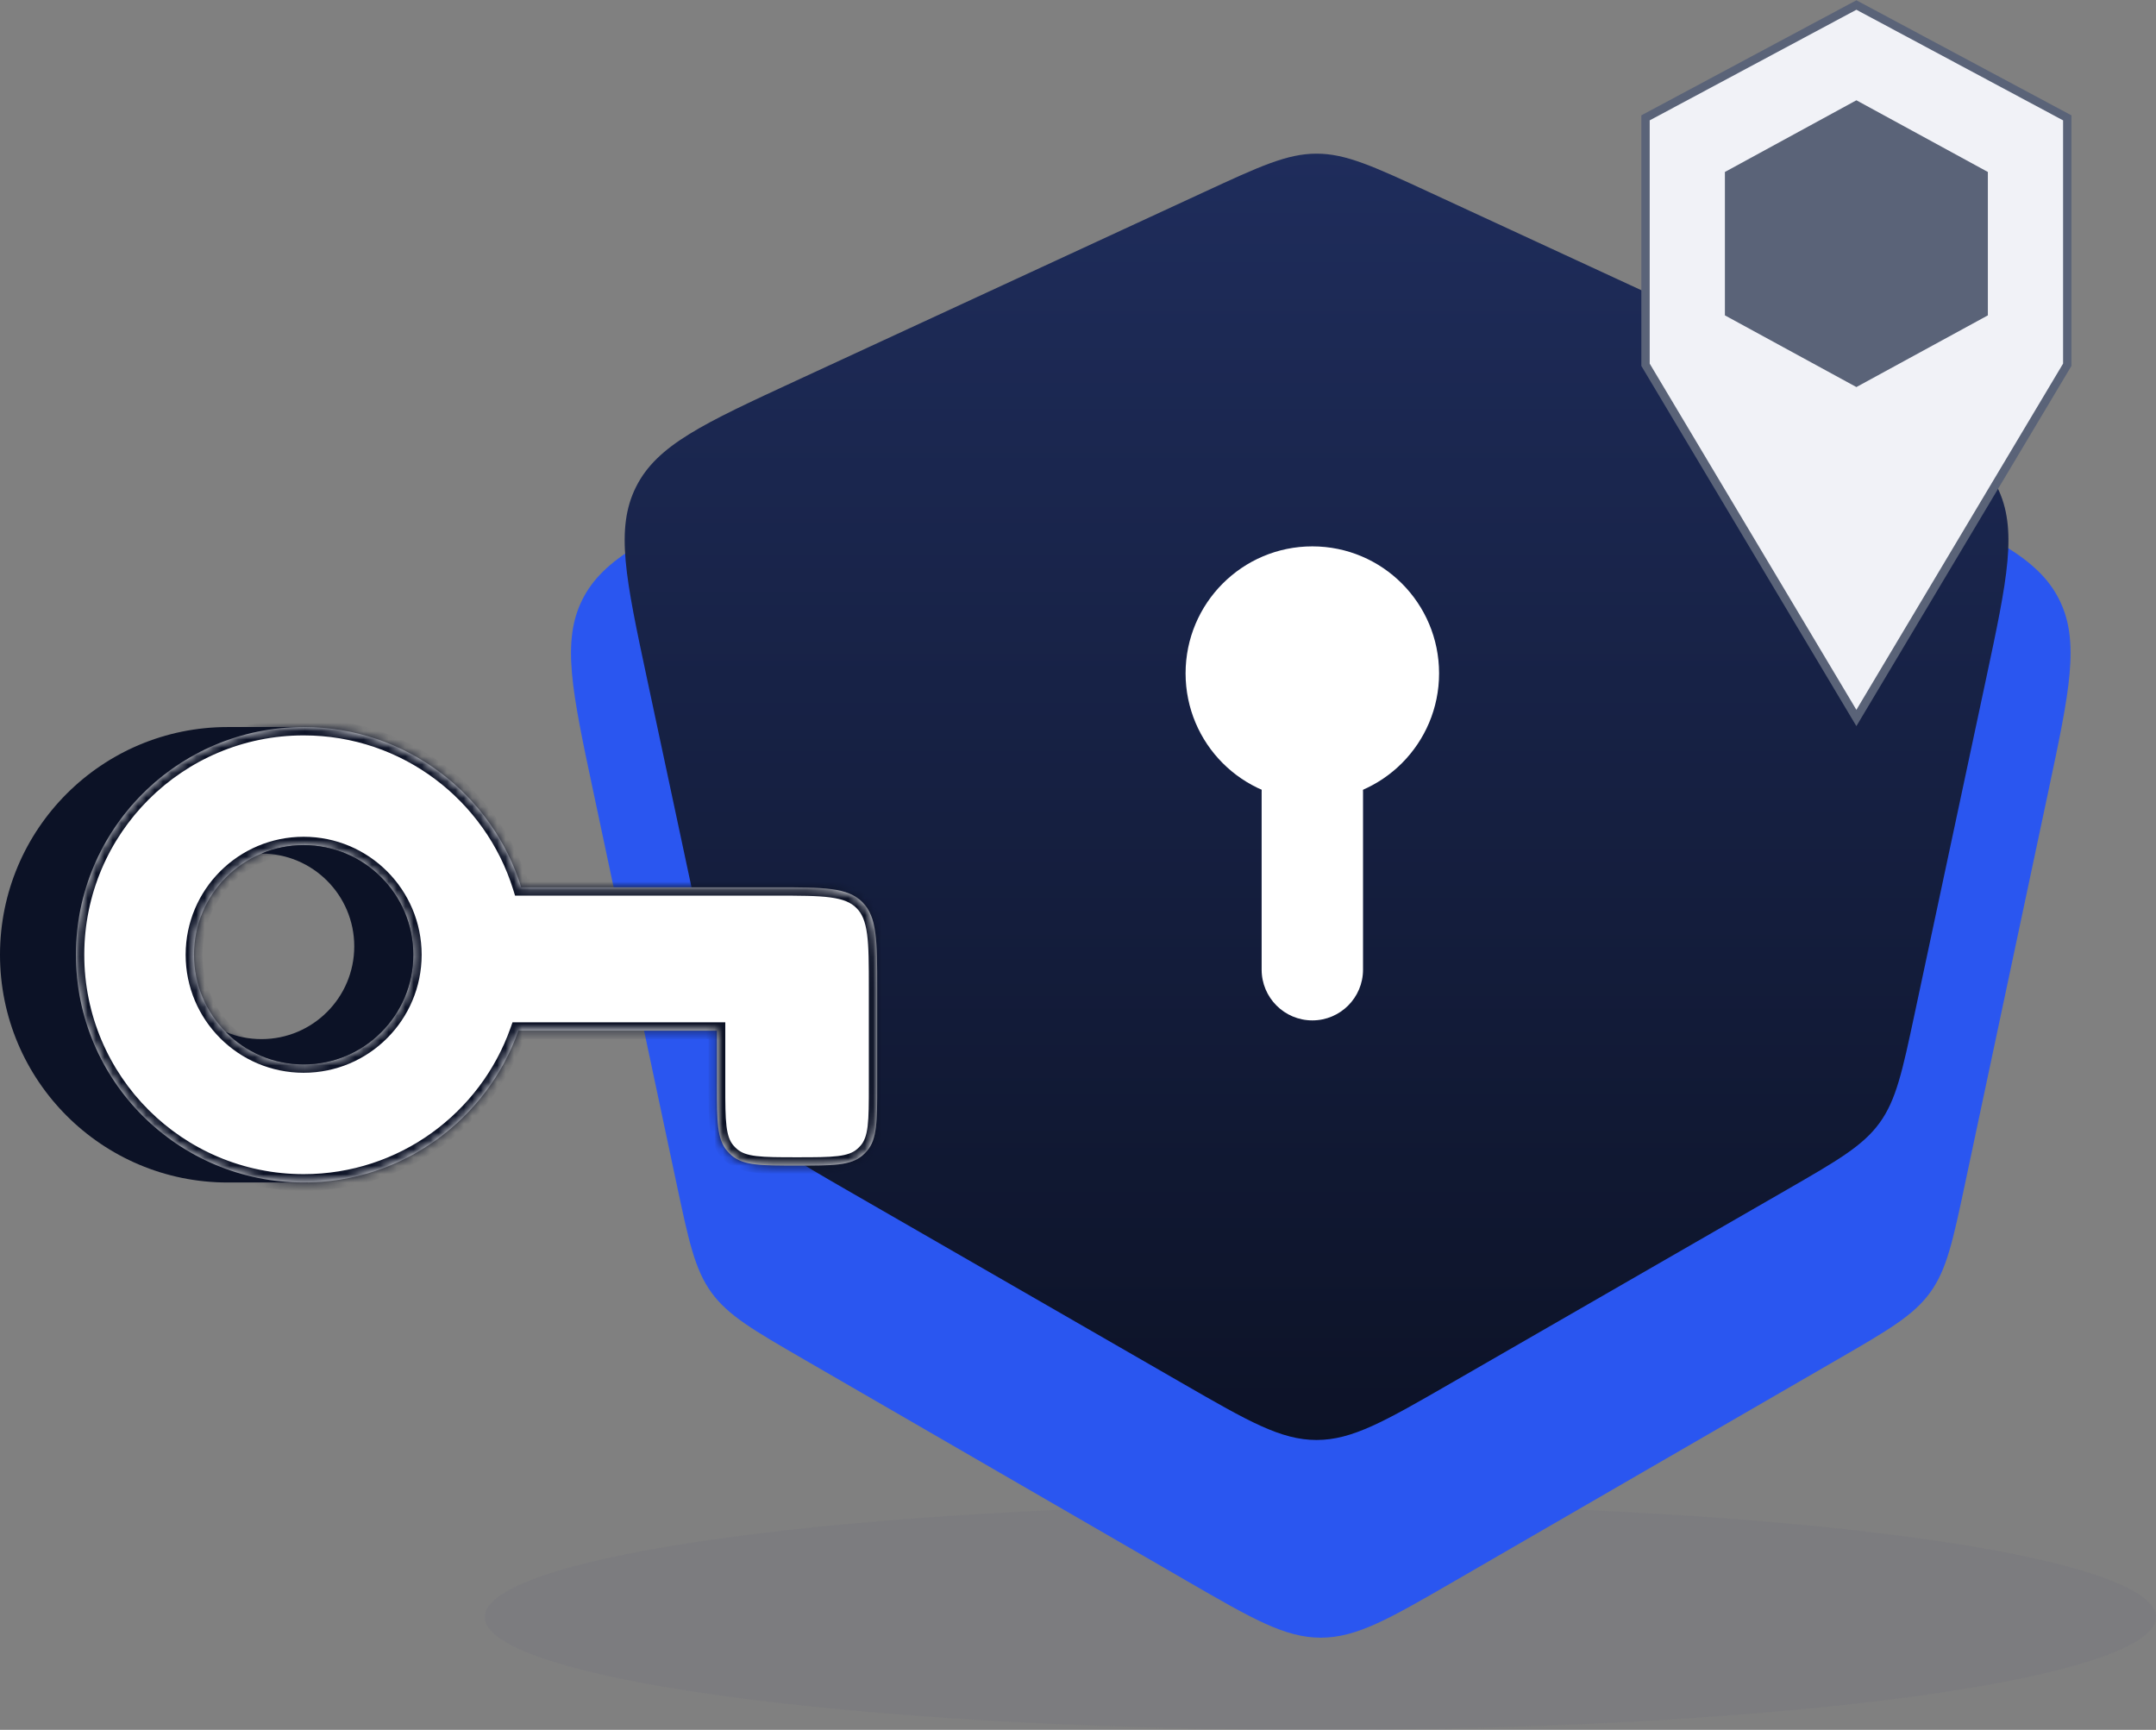
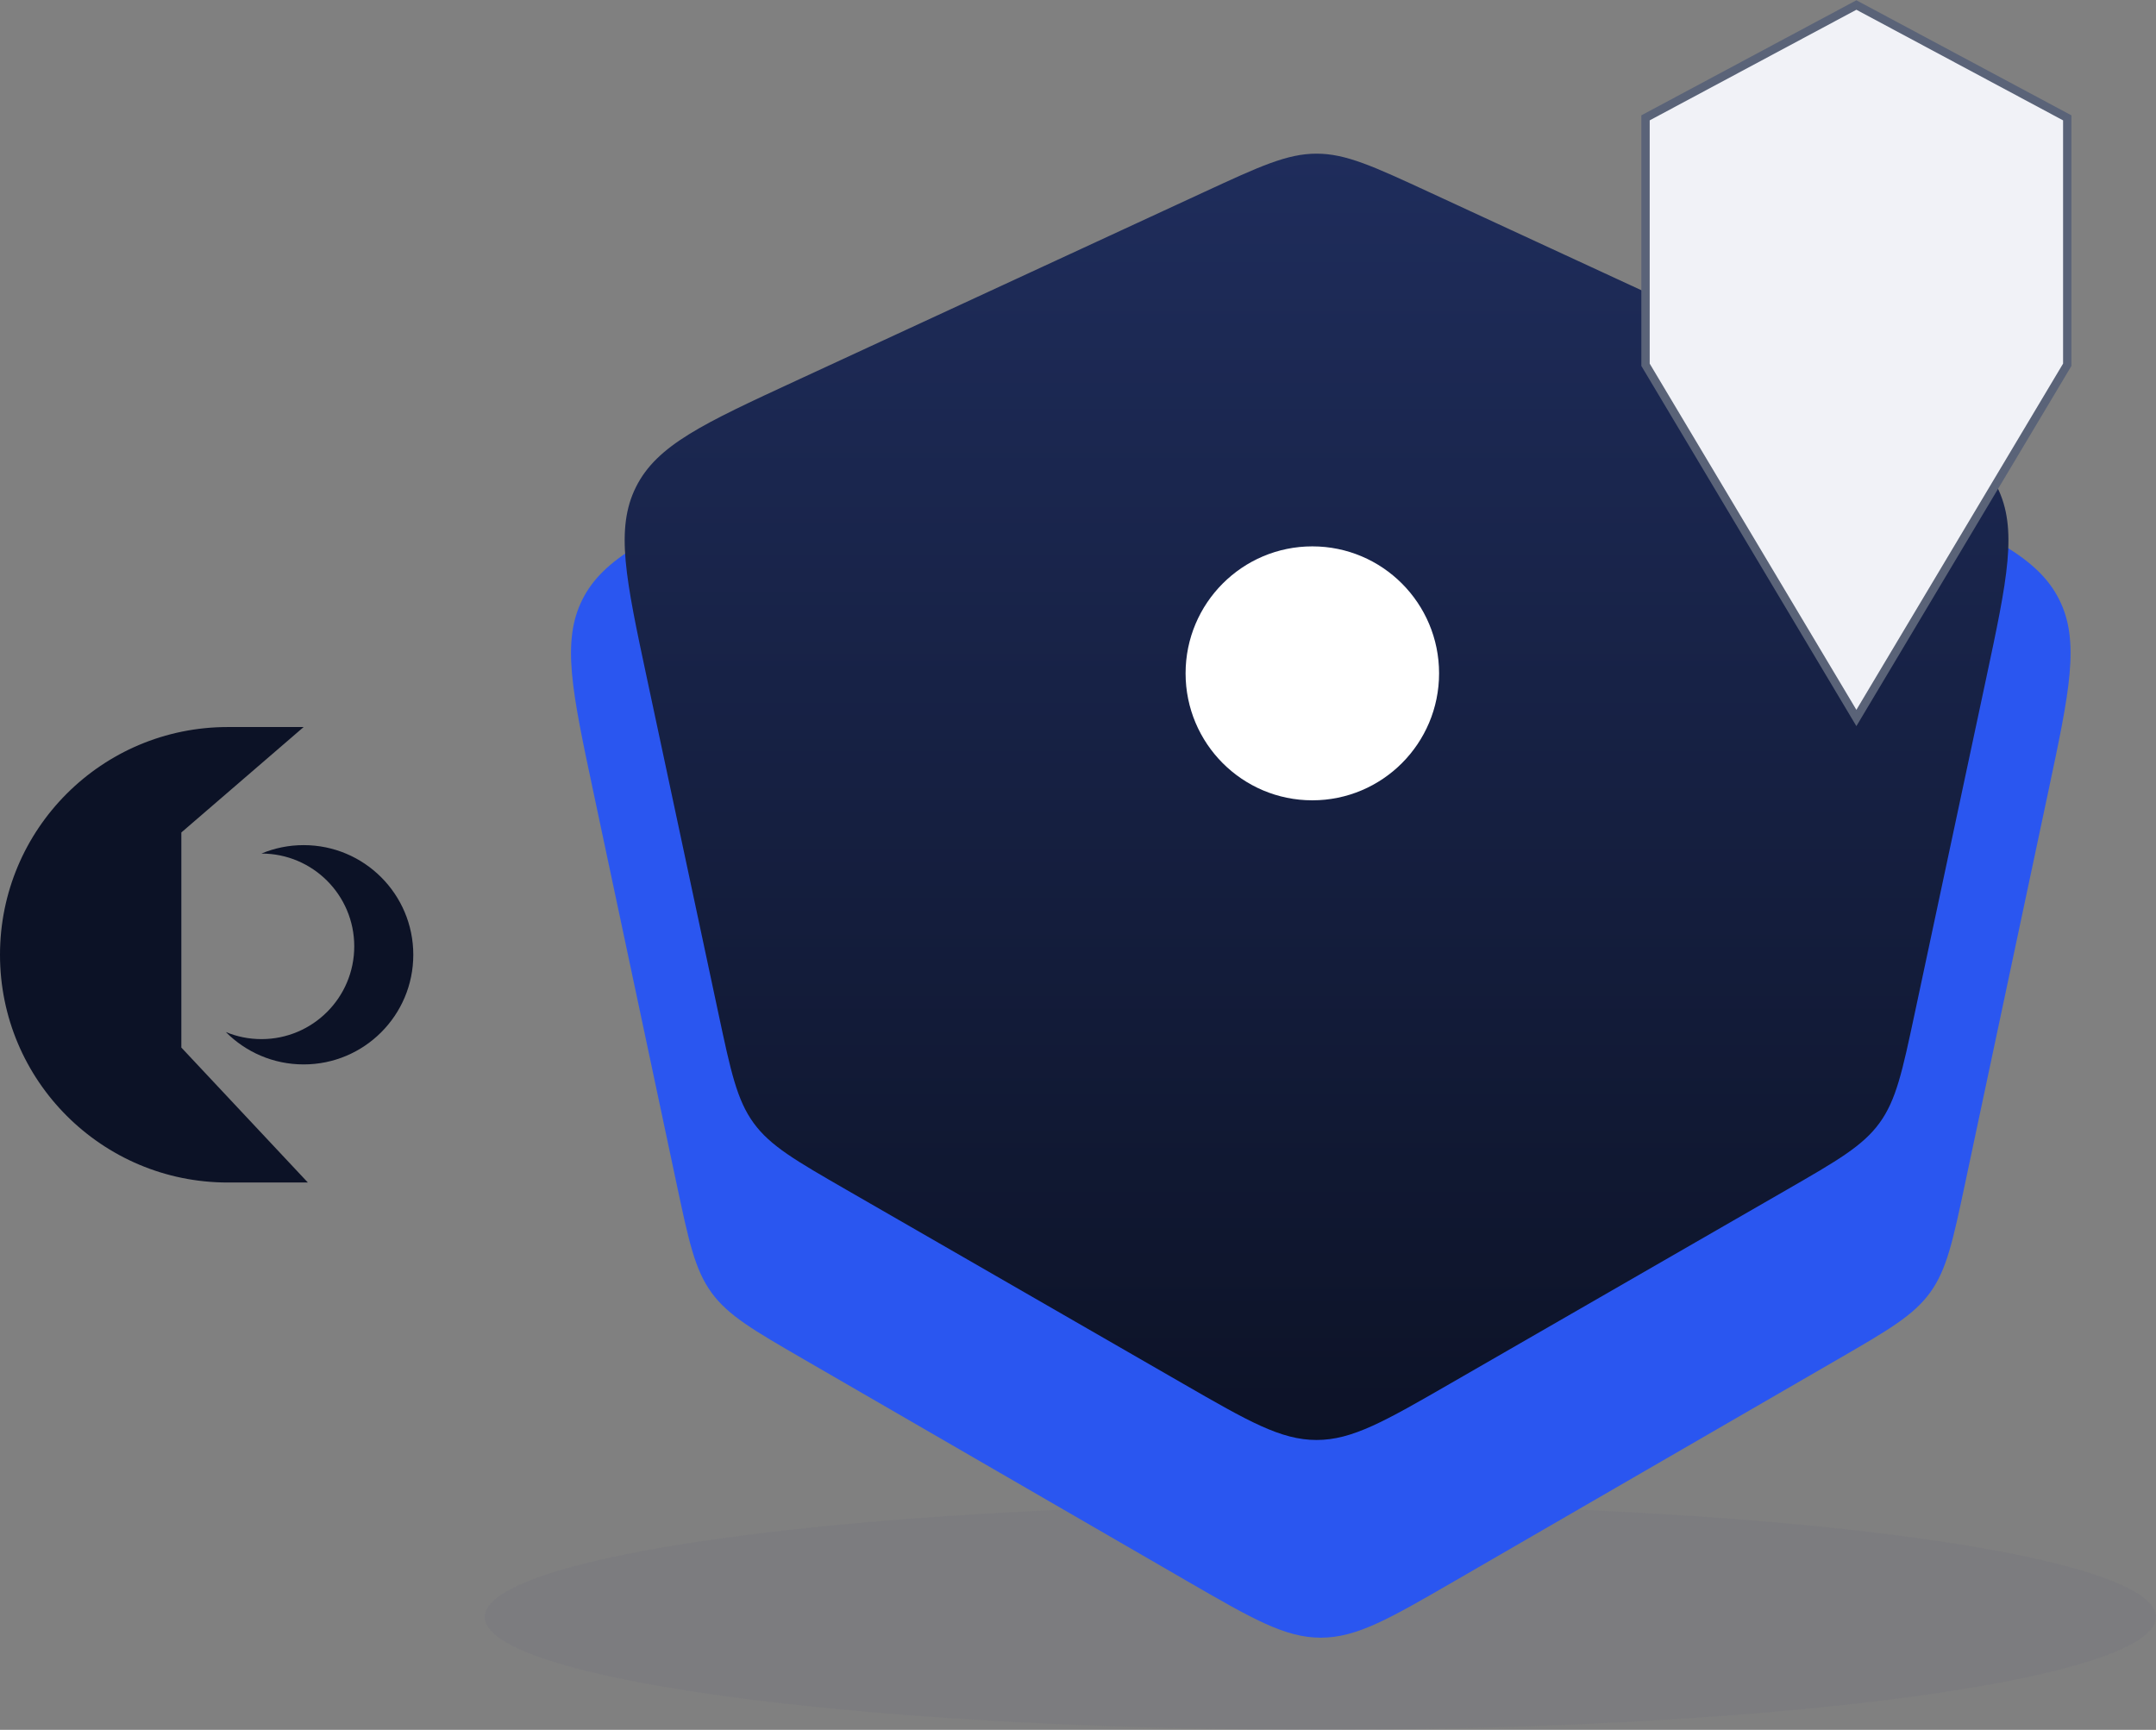
<svg xmlns="http://www.w3.org/2000/svg" width="258" height="207" viewBox="0 0 258 207" fill="none">
  <rect x="0" y="0" width="258" height="207" fill="#808080" stroke="none" />
  <ellipse cx="158" cy="193.5" rx="100" ry="13.5" fill="#5A6378" fill-opacity="0.1" />
  <path d="M174.08 189.185C166.26 193.71 162.349 195.972 158.054 195.972C153.759 195.972 149.849 193.71 142.028 189.185L96.235 162.689C90.168 159.178 87.134 157.423 85.138 154.673C83.142 151.923 82.415 148.494 80.959 141.637L70.993 94.698C68.454 82.741 67.185 76.762 69.685 71.758C72.185 66.755 77.728 64.18 88.815 59.031L144.574 33.132C151.204 30.052 154.52 28.512 158.054 28.512C161.589 28.512 164.904 30.052 171.534 33.132L227.293 59.031C238.38 64.18 243.923 66.755 246.423 71.758C248.923 76.762 247.654 82.741 245.115 94.698L235.15 141.637C233.694 148.494 232.966 151.923 230.97 154.673C228.975 157.423 225.941 159.178 219.873 162.689L174.08 189.185Z" fill="#2A56F0" />
  <path d="M173.518 165.58C165.723 170.07 161.826 172.314 157.547 172.314C153.269 172.314 149.372 170.07 141.577 165.58L101.308 142.388C95.225 138.884 92.184 137.133 90.182 134.382C88.179 131.631 87.447 128.198 85.983 121.333L77.436 81.26C74.879 69.273 73.601 63.28 76.109 58.267C78.616 53.254 84.178 50.682 95.303 45.539L144.118 22.969C150.724 19.915 154.028 18.387 157.547 18.387C161.067 18.387 164.37 19.915 170.977 22.969L219.792 45.539C230.917 50.682 236.479 53.254 238.986 58.267C241.494 63.28 240.215 69.273 237.659 81.26L229.112 121.333C227.648 128.198 226.915 131.631 224.913 134.382C222.911 137.133 219.869 138.884 213.786 142.388L173.518 165.58Z" fill="url(#paint0_linear_56_1351)" />
  <path d="M172.209 80.575C172.209 88.966 165.418 95.769 157.042 95.769C148.665 95.769 141.874 88.966 141.874 80.575C141.874 72.183 148.665 65.381 157.042 65.381C165.418 65.381 172.209 72.183 172.209 80.575Z" fill="white" />
-   <path d="M150.975 94.756C150.975 91.399 153.691 88.678 157.042 88.678C160.392 88.678 163.109 91.399 163.109 94.756V116.028C163.109 119.384 160.392 122.105 157.042 122.105C153.691 122.105 150.975 119.384 150.975 116.028V94.756Z" fill="white" />
  <path d="M27.252 141.504C12.201 141.504 0 129.303 0 114.252C0 99.201 12.201 87 27.252 87H36.336L21.701 99.617V125.355L36.841 141.504H27.252Z" fill="#0C1226" />
  <mask id="path-6-inside-1_56_1351" fill="white">
-     <path fill-rule="evenodd" clip-rule="evenodd" d="M62.037 123.336C58.296 133.921 48.202 141.504 36.336 141.504C21.285 141.504 9.084 129.303 9.084 114.252C9.084 99.201 21.285 87 36.336 87C48.575 87 58.931 95.069 62.372 106.177H92.859C98.568 106.177 101.423 106.177 103.197 107.951C104.971 109.725 104.971 112.58 104.971 118.289V129.897C104.971 134.166 104.971 136.3 103.762 137.716C103.59 137.917 103.403 138.104 103.202 138.276C101.786 139.485 99.651 139.485 95.382 139.485C91.113 139.485 88.978 139.485 87.562 138.276C87.362 138.104 87.174 137.917 87.003 137.716C85.793 136.3 85.793 134.166 85.793 129.897V123.336H62.037ZM49.457 114.252C49.457 121.499 43.583 127.373 36.336 127.373C29.089 127.373 23.215 121.499 23.215 114.252C23.215 107.005 29.089 101.131 36.336 101.131C43.583 101.131 49.457 107.005 49.457 114.252Z" />
-   </mask>
-   <path fill-rule="evenodd" clip-rule="evenodd" d="M62.037 123.336C58.296 133.921 48.202 141.504 36.336 141.504C21.285 141.504 9.084 129.303 9.084 114.252C9.084 99.201 21.285 87 36.336 87C48.575 87 58.931 95.069 62.372 106.177H92.859C98.568 106.177 101.423 106.177 103.197 107.951C104.971 109.725 104.971 112.58 104.971 118.289V129.897C104.971 134.166 104.971 136.3 103.762 137.716C103.59 137.917 103.403 138.104 103.202 138.276C101.786 139.485 99.651 139.485 95.382 139.485C91.113 139.485 88.978 139.485 87.562 138.276C87.362 138.104 87.174 137.917 87.003 137.716C85.793 136.3 85.793 134.166 85.793 129.897V123.336H62.037ZM49.457 114.252C49.457 121.499 43.583 127.373 36.336 127.373C29.089 127.373 23.215 121.499 23.215 114.252C23.215 107.005 29.089 101.131 36.336 101.131C43.583 101.131 49.457 107.005 49.457 114.252Z" fill="white" />
-   <path d="M62.037 123.336V122.336H61.33L61.094 123.003L62.037 123.336ZM62.372 106.177L61.417 106.473L61.635 107.177H62.372V106.177ZM103.762 137.716L104.522 138.366L104.522 138.366L103.762 137.716ZM103.202 138.276L103.851 139.037L103.202 138.276ZM87.562 138.276L88.212 137.516H88.212L87.562 138.276ZM87.003 137.716L86.242 138.366L87.003 137.716ZM85.793 123.336H86.793V122.336H85.793V123.336ZM36.336 142.504C48.639 142.504 59.102 134.641 62.98 123.669L61.094 123.003C57.49 133.2 47.765 140.504 36.336 140.504V142.504ZM8.084 114.252C8.084 129.855 20.733 142.504 36.336 142.504V140.504C21.837 140.504 10.084 128.751 10.084 114.252H8.084ZM36.336 86C20.733 86 8.084 98.649 8.084 114.252H10.084C10.084 99.753 21.837 88 36.336 88V86ZM63.327 105.881C59.76 94.366 49.026 86 36.336 86V88C48.125 88 58.101 95.772 61.417 106.473L63.327 105.881ZM92.859 105.177H62.372V107.177H92.859V105.177ZM103.904 107.244C102.8 106.14 101.397 105.645 99.637 105.408C97.906 105.175 95.685 105.177 92.859 105.177V107.177C95.742 107.177 97.804 107.179 99.371 107.39C100.909 107.597 101.82 107.988 102.49 108.658L103.904 107.244ZM105.971 118.289C105.971 115.463 105.973 113.242 105.74 111.511C105.503 109.751 105.008 108.348 103.904 107.244L102.49 108.658C103.16 109.328 103.551 110.239 103.758 111.777C103.969 113.344 103.971 115.406 103.971 118.289H105.971ZM105.971 129.897V118.289H103.971V129.897H105.971ZM104.522 138.366C105.306 137.448 105.649 136.339 105.812 134.997C105.972 133.678 105.971 132.006 105.971 129.897H103.971C103.971 132.056 103.969 133.586 103.827 134.756C103.688 135.903 103.426 136.569 103.001 137.067L104.522 138.366ZM103.851 139.037C104.092 138.831 104.316 138.606 104.522 138.366L103.001 137.067C102.864 137.228 102.713 137.378 102.552 137.516L103.851 139.037ZM95.382 140.485C97.491 140.485 99.164 140.487 100.482 140.327C101.824 140.164 102.933 139.821 103.851 139.037L102.552 137.516C102.054 137.941 101.388 138.202 100.241 138.341C99.071 138.484 97.542 138.485 95.382 138.485V140.485ZM86.913 139.037C87.831 139.821 88.94 140.164 90.282 140.327C91.6 140.487 93.273 140.485 95.382 140.485V138.485C93.222 138.485 91.693 138.484 90.523 138.341C89.376 138.202 88.71 137.941 88.212 137.516L86.913 139.037ZM86.242 138.366C86.448 138.606 86.672 138.831 86.913 139.037L88.212 137.516C88.051 137.378 87.901 137.228 87.763 137.067L86.242 138.366ZM84.793 129.897C84.793 132.006 84.792 133.678 84.952 134.997C85.115 136.339 85.458 137.448 86.242 138.366L87.763 137.067C87.338 136.569 87.076 135.903 86.937 134.756C86.795 133.586 86.793 132.056 86.793 129.897H84.793ZM84.793 123.336V129.897H86.793V123.336H84.793ZM62.037 124.336H85.793V122.336H62.037V124.336ZM36.336 128.373C44.135 128.373 50.457 122.051 50.457 114.252H48.457C48.457 120.946 43.031 126.373 36.336 126.373V128.373ZM22.215 114.252C22.215 122.051 28.537 128.373 36.336 128.373V126.373C29.642 126.373 24.215 120.946 24.215 114.252H22.215ZM36.336 100.131C28.537 100.131 22.215 106.453 22.215 114.252H24.215C24.215 107.558 29.642 102.131 36.336 102.131V100.131ZM50.457 114.252C50.457 106.453 44.135 100.131 36.336 100.131V102.131C43.031 102.131 48.457 107.558 48.457 114.252H50.457Z" fill="#0C1226" mask="url(#path-6-inside-1_56_1351)" />
+     </mask>
  <path fill-rule="evenodd" clip-rule="evenodd" d="M36.336 127.373C43.583 127.373 49.457 121.499 49.457 114.252C49.457 107.005 43.583 101.131 36.336 101.131C34.544 101.131 32.837 101.49 31.281 102.14C31.284 102.14 31.287 102.14 31.289 102.14C37.421 102.14 42.392 107.111 42.392 113.243C42.392 119.374 37.421 124.345 31.289 124.345C29.778 124.345 28.338 124.043 27.024 123.497C29.401 125.891 32.696 127.373 36.336 127.373Z" fill="#0C1226" />
  <path d="M222.147 85.917L196.913 43.65V14.103L222.147 0.6L247.38 14.103V43.65L222.147 85.917Z" fill="#F1F2F7" stroke="#5A6378" />
-   <path d="M222.147 12L237.88 20.579V37.738L222.147 46.317L206.413 37.738V20.579L222.147 12Z" fill="#5A6378" />
  <defs>
    <linearGradient id="paint0_linear_56_1351" x1="157.547" y1="174.778" x2="157.547" y2="16.76" gradientUnits="userSpaceOnUse">
      <stop stop-color="#0C1226" />
      <stop offset="1" stop-color="#1F2D5C" />
    </linearGradient>
  </defs>
</svg>